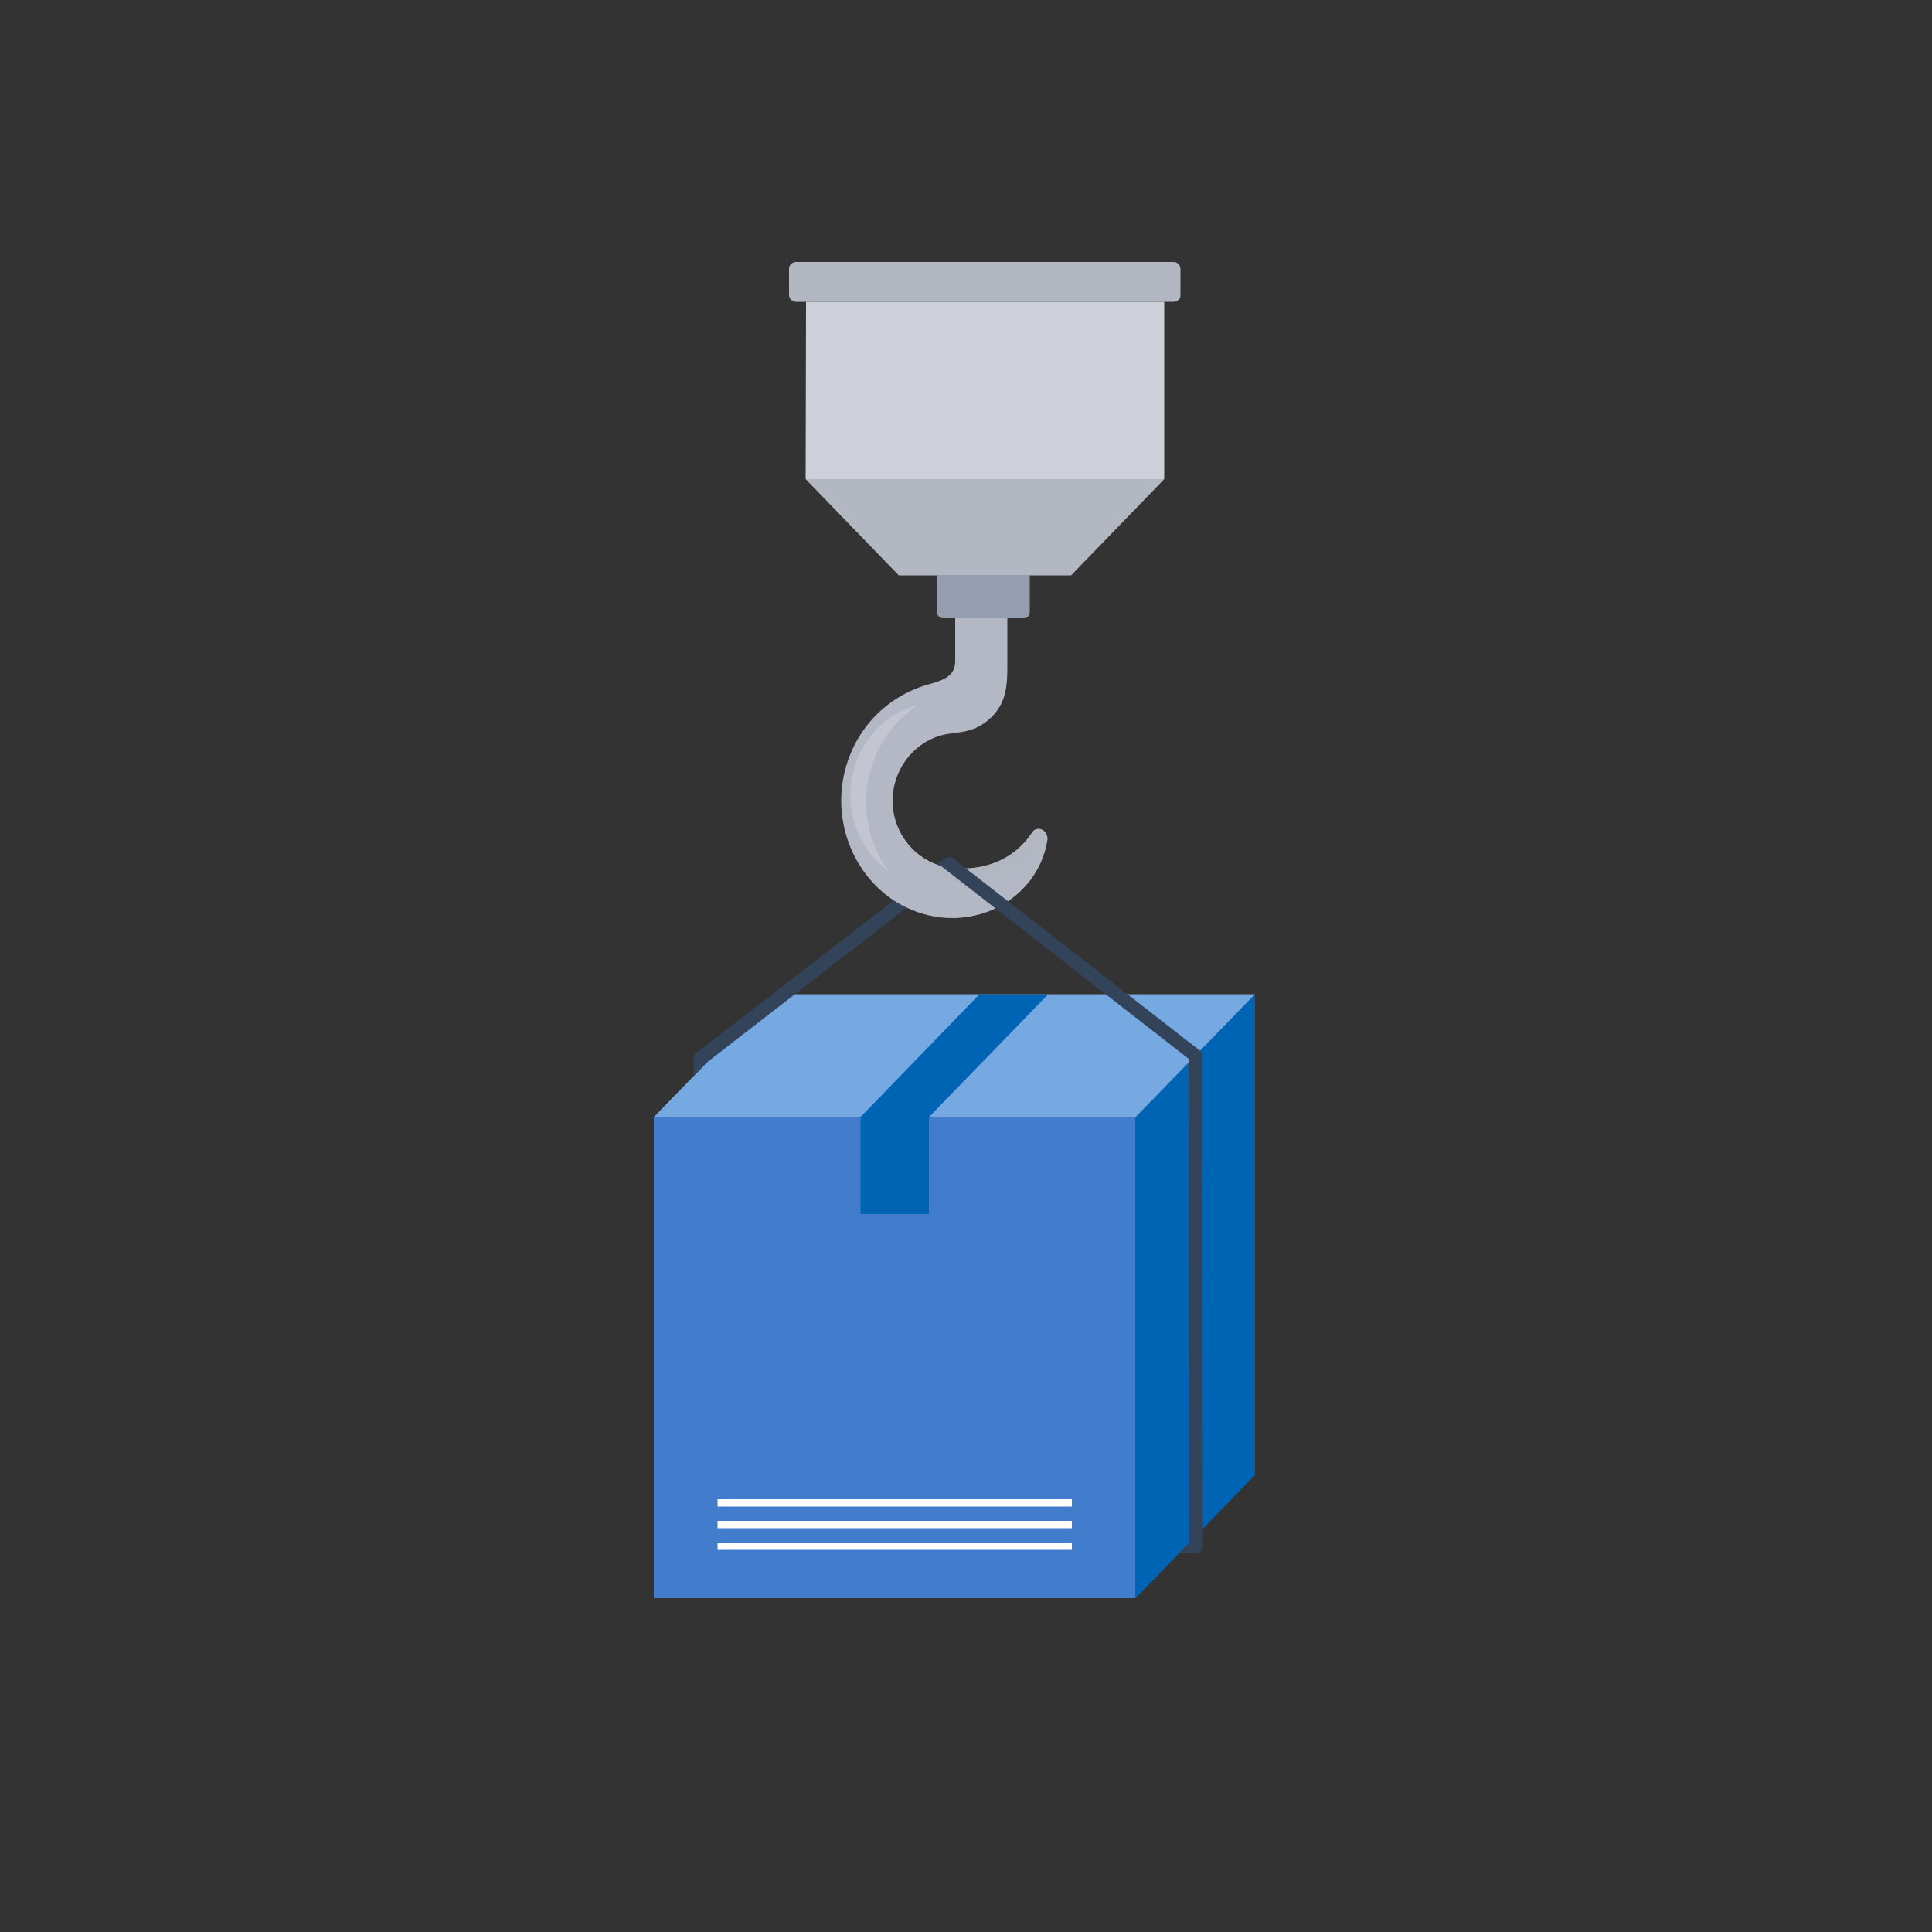
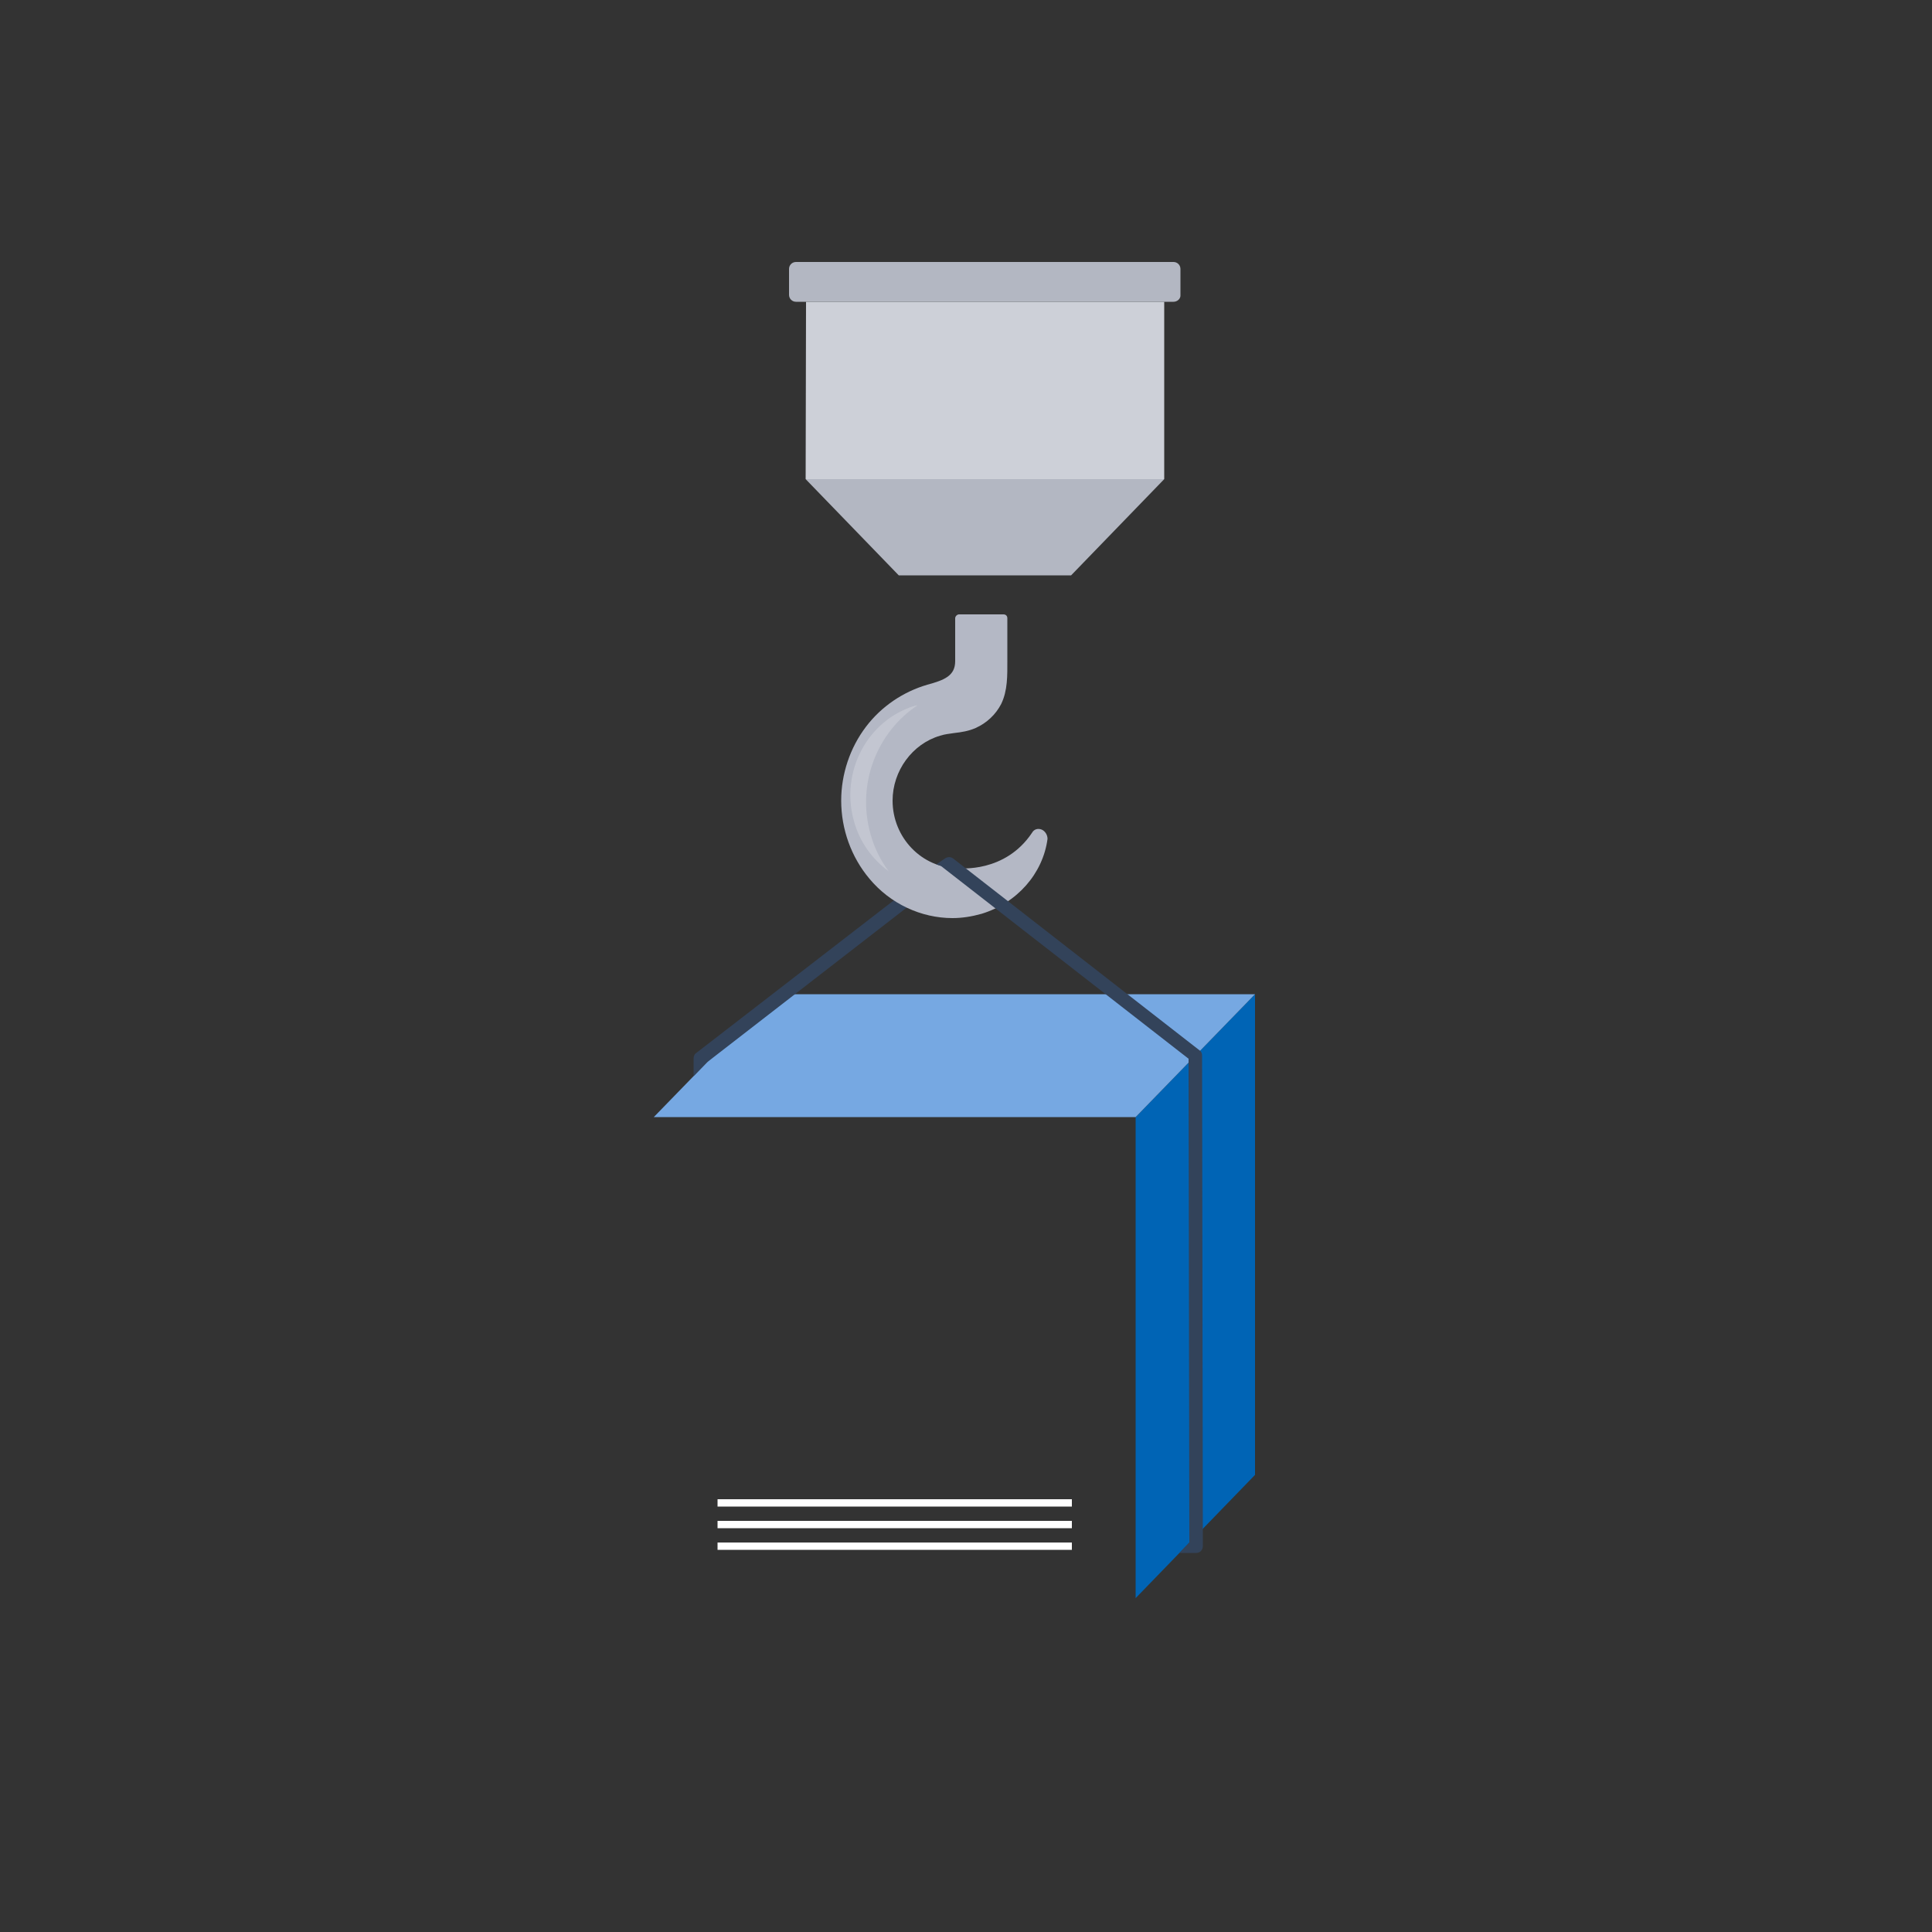
<svg xmlns="http://www.w3.org/2000/svg" xml:space="preserve" id="图层_1" x="0" y="0" version="1.1" viewBox="0 0 500 500">
  <rect x="0" y="0" width="500" height="500" fill="#333333" stroke="none" />
  <style>.st0{fill:#427ccc}.st1{fill:#0064b5}.st2{fill:#76a8e2}.st3{fill:#fff}.st4{fill:#33435a}.st5{fill:#b4b8c5}.st6{fill:#b3b7c2}.st7{opacity:.2;fill:#fff}.st8{fill:#cdd0d8}.st9{fill:#959db0}</style>
-   <path d="M169.2 289.1h124.7v124.5H169.2z" class="st0" />
  <path d="m293.9 413.6 30.9-31.9V257.3l-30.9 31.8z" class="st1" />
  <path d="m293.9 289.1 30.9-31.8H200.1l-30.9 31.8z" class="st2" />
-   <path d="m253.5 257.3-30.8 31.8v25.1h17.7v-25.1l30.9-31.8z" class="st1" />
  <path d="M185.7 388h91.7v1.9h-91.7zm0 5.6h91.7v1.9h-91.7zm0 5.6h91.7v1.9h-91.7z" class="st3" />
  <path d="M236.7 233.3c.8-.6 1-1.7.4-2.5-.5-.8-1.6-1-2.4-.4l-54.5 42.1c-.5.3-.7.9-.7 1.5v4.5l3.5-3.6 53.7-41.6z" class="st4" />
  <path d="M269.6 214.7c-1-.4-2-.1-2.5.8-7 10.5-18.8 9.2-19.1 9.2-9.4 0-17-7.9-17-17.5 0-7.7 5.1-14.7 12.3-16.8 1.2-.4 2.4-.5 3.7-.7 1.8-.2 3.7-.5 5.5-1.3 2.9-1.3 5.2-3.5 6.6-6.2 1.7-3.5 1.6-7.4 1.6-11.2v-11c0-.6-.4-1-1-1h-11.5c-.5 0-1 .5-1 1v11.1c0 3.8-2.8 4.9-7.2 6.1-6.2 1.8-11.9 5.6-15.9 10.9-4.1 5.4-6.4 12.2-6.4 19.1 0 7.4 2.6 14.6 7.3 20.2 5.4 6.5 13.4 10.2 21.5 10.2 2.5 0 5-.4 7.5-1.1 9.2-2.8 15.9-10.4 17.1-19.4 0-1-.6-2-1.5-2.4z" class="st5" />
-   <path d="M269.6 214.7c-1-.4-2-.1-2.5.8-7 10.5-19.5 10.4-25.6 7.9-1.7-.7-3.3-1.8-4.7-3-2.6-2.5-4-4.7-4.8-7.3 2.4 9 10.2 15.5 19.7 15.5 8.5 0 15.9-5.4 19-13-.3-.4-.7-.7-1.1-.9z" class="st6" />
  <path d="M237.5 182.5c-.2.1-.4.1-.6.1-12.4 3.7-19.5 17.1-15.9 29.9 1.5 5.5 4.8 9.9 9 13-2.1-2.8-3.7-6-4.7-9.6-3.7-13 1.7-26.5 12.2-33.4z" class="st7" />
  <path d="M208.6 78.1h92.7V124h-92.8z" class="st8" />
  <path d="m208.5 124 24.1 24.9h44.6l24.1-24.9z" class="st6" />
-   <path d="M265 160h-20.9c-.9 0-1.6-.7-1.6-1.6v-9.6h24v9.6c0 1-.6 1.6-1.5 1.6z" class="st9" />
  <path d="M303.7 78.1H206c-1 0-1.8-.8-1.8-1.8v-6.7c0-1 .8-1.8 1.8-1.8h97.7c1 0 1.8.8 1.8 1.8v6.7c.1 1-.8 1.8-1.8 1.8z" class="st6" />
  <path d="M311.1 273.2c0-.6-.2-1.1-.7-1.4l-63.7-49.6c-.6-.5-1.5-.5-2.2 0l-2.2 1.5 1.2.4 64.1 49.9.2 125.2-2.6 2.7h4.4c.5 0 .9-.2 1.2-.5.3-.3.5-.8.5-1.3l-.2-126.9z" class="st4" />
</svg>